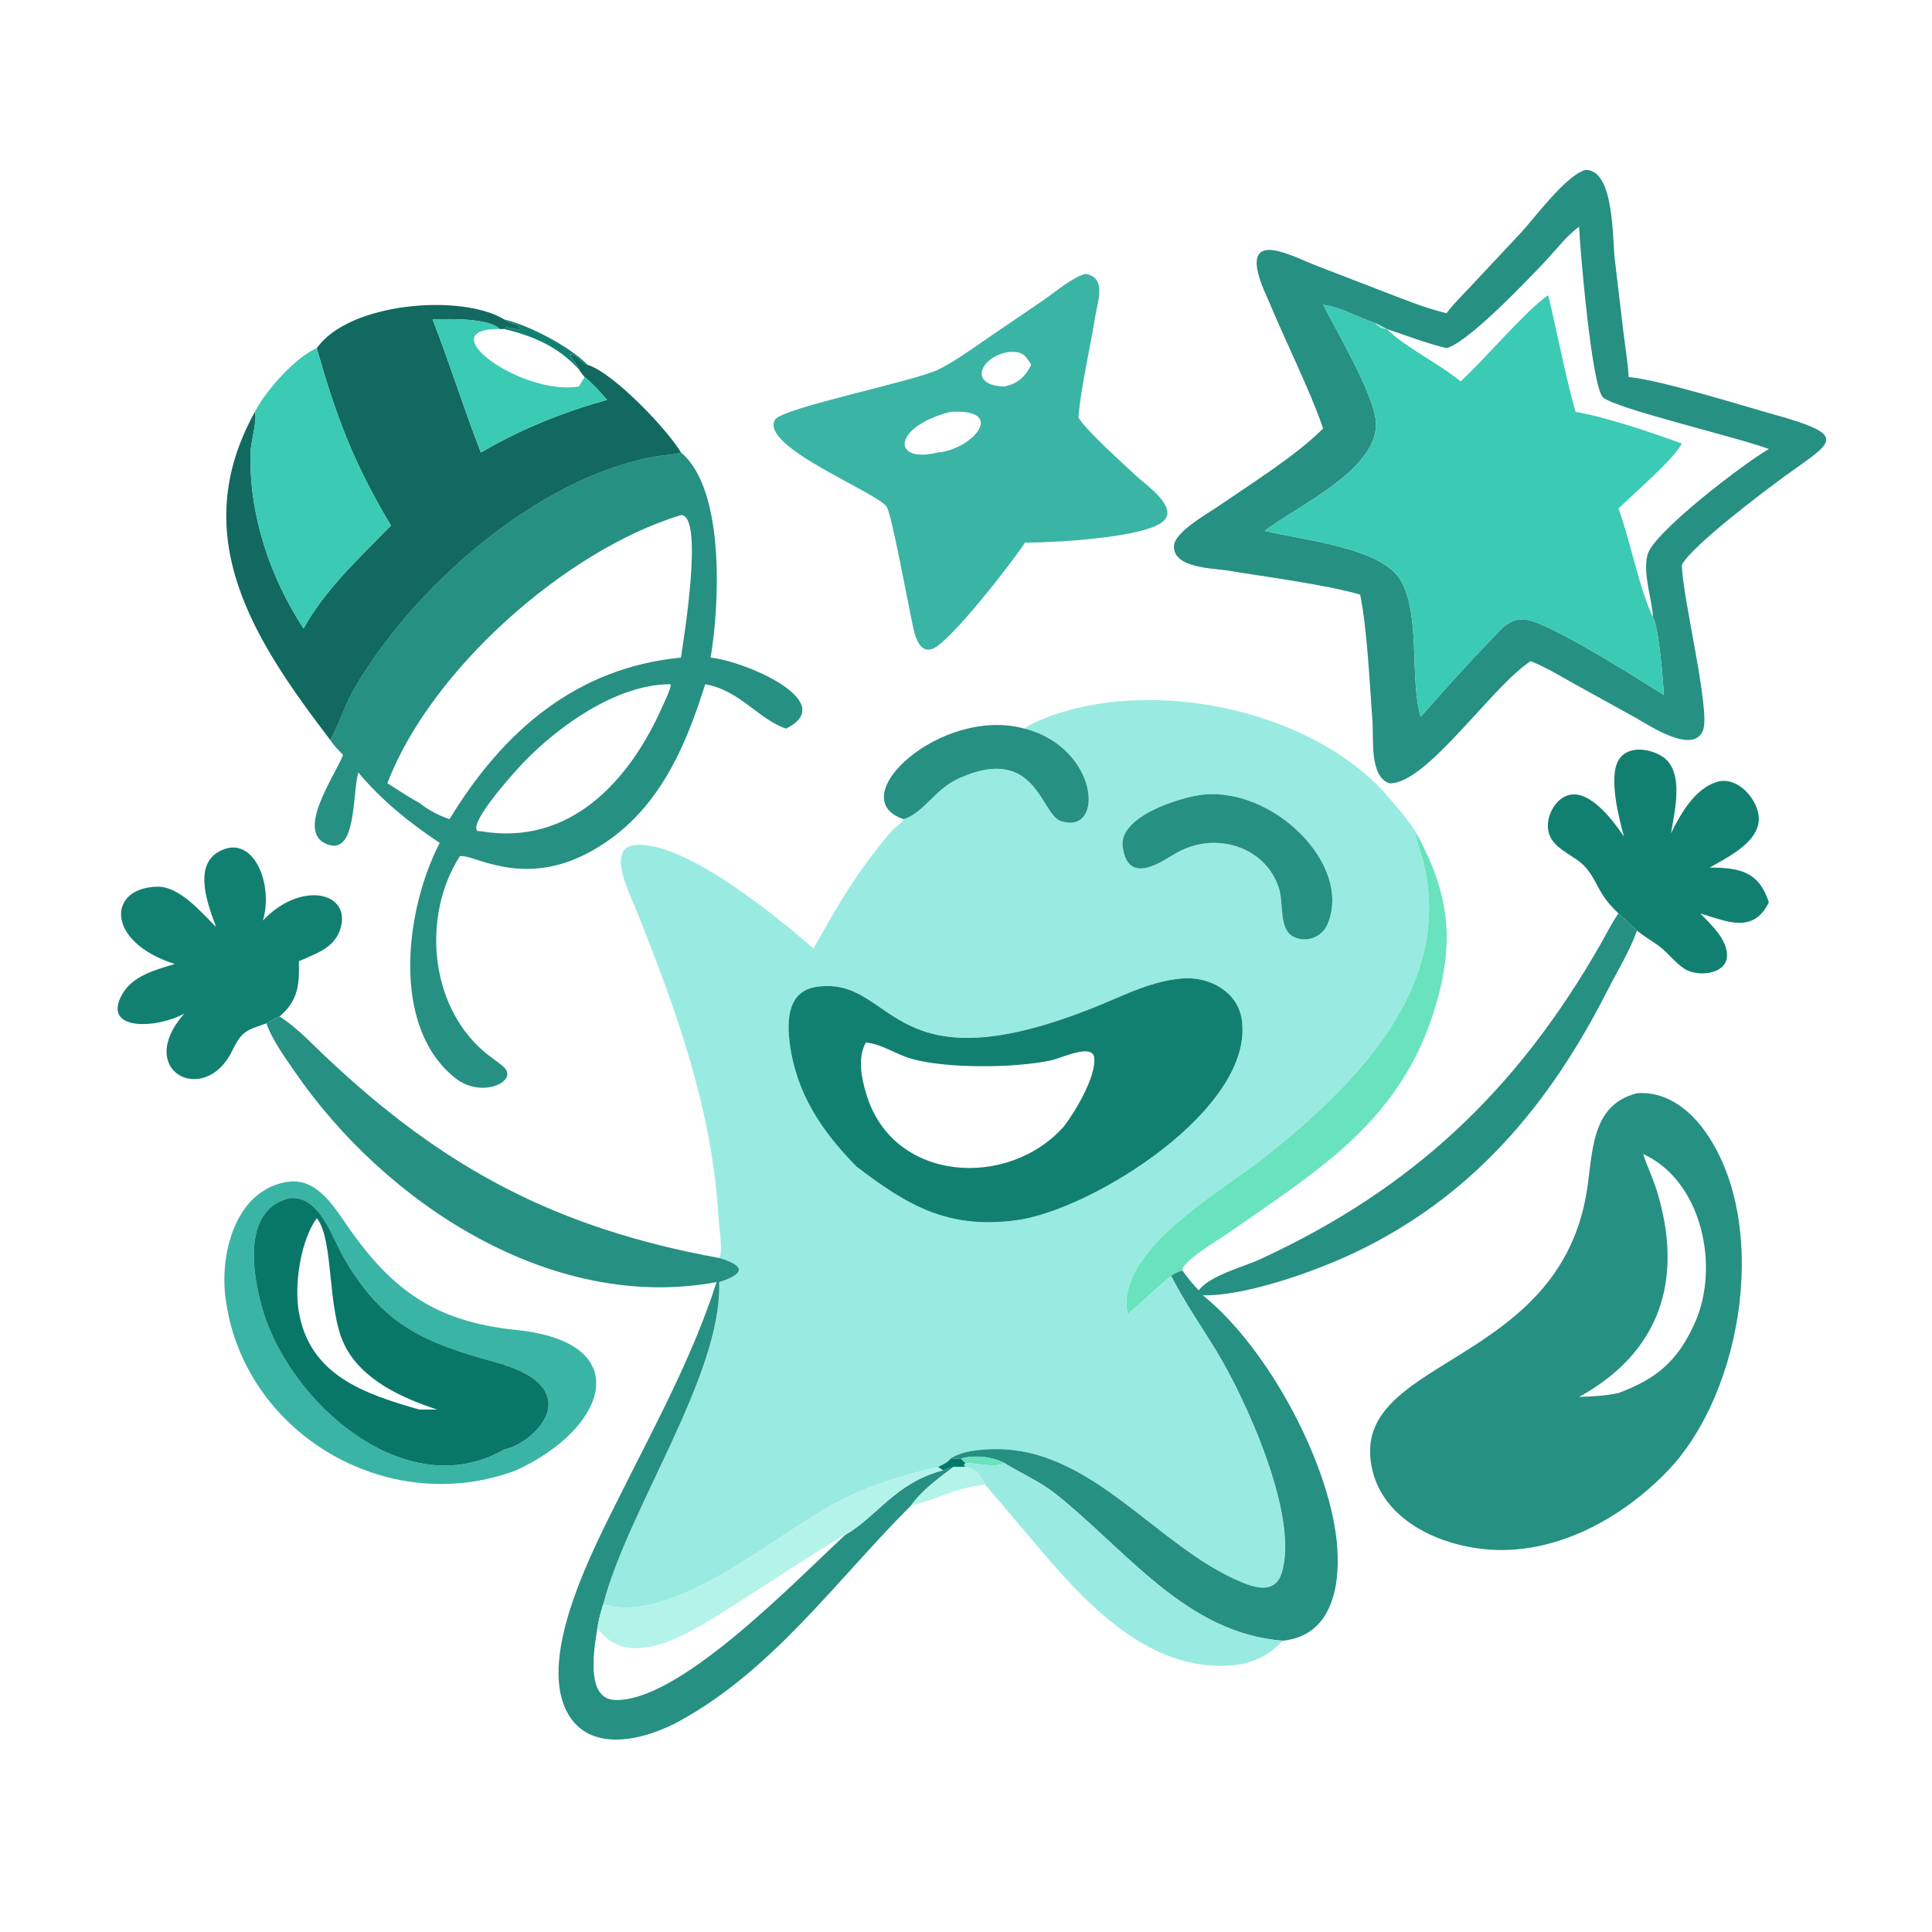
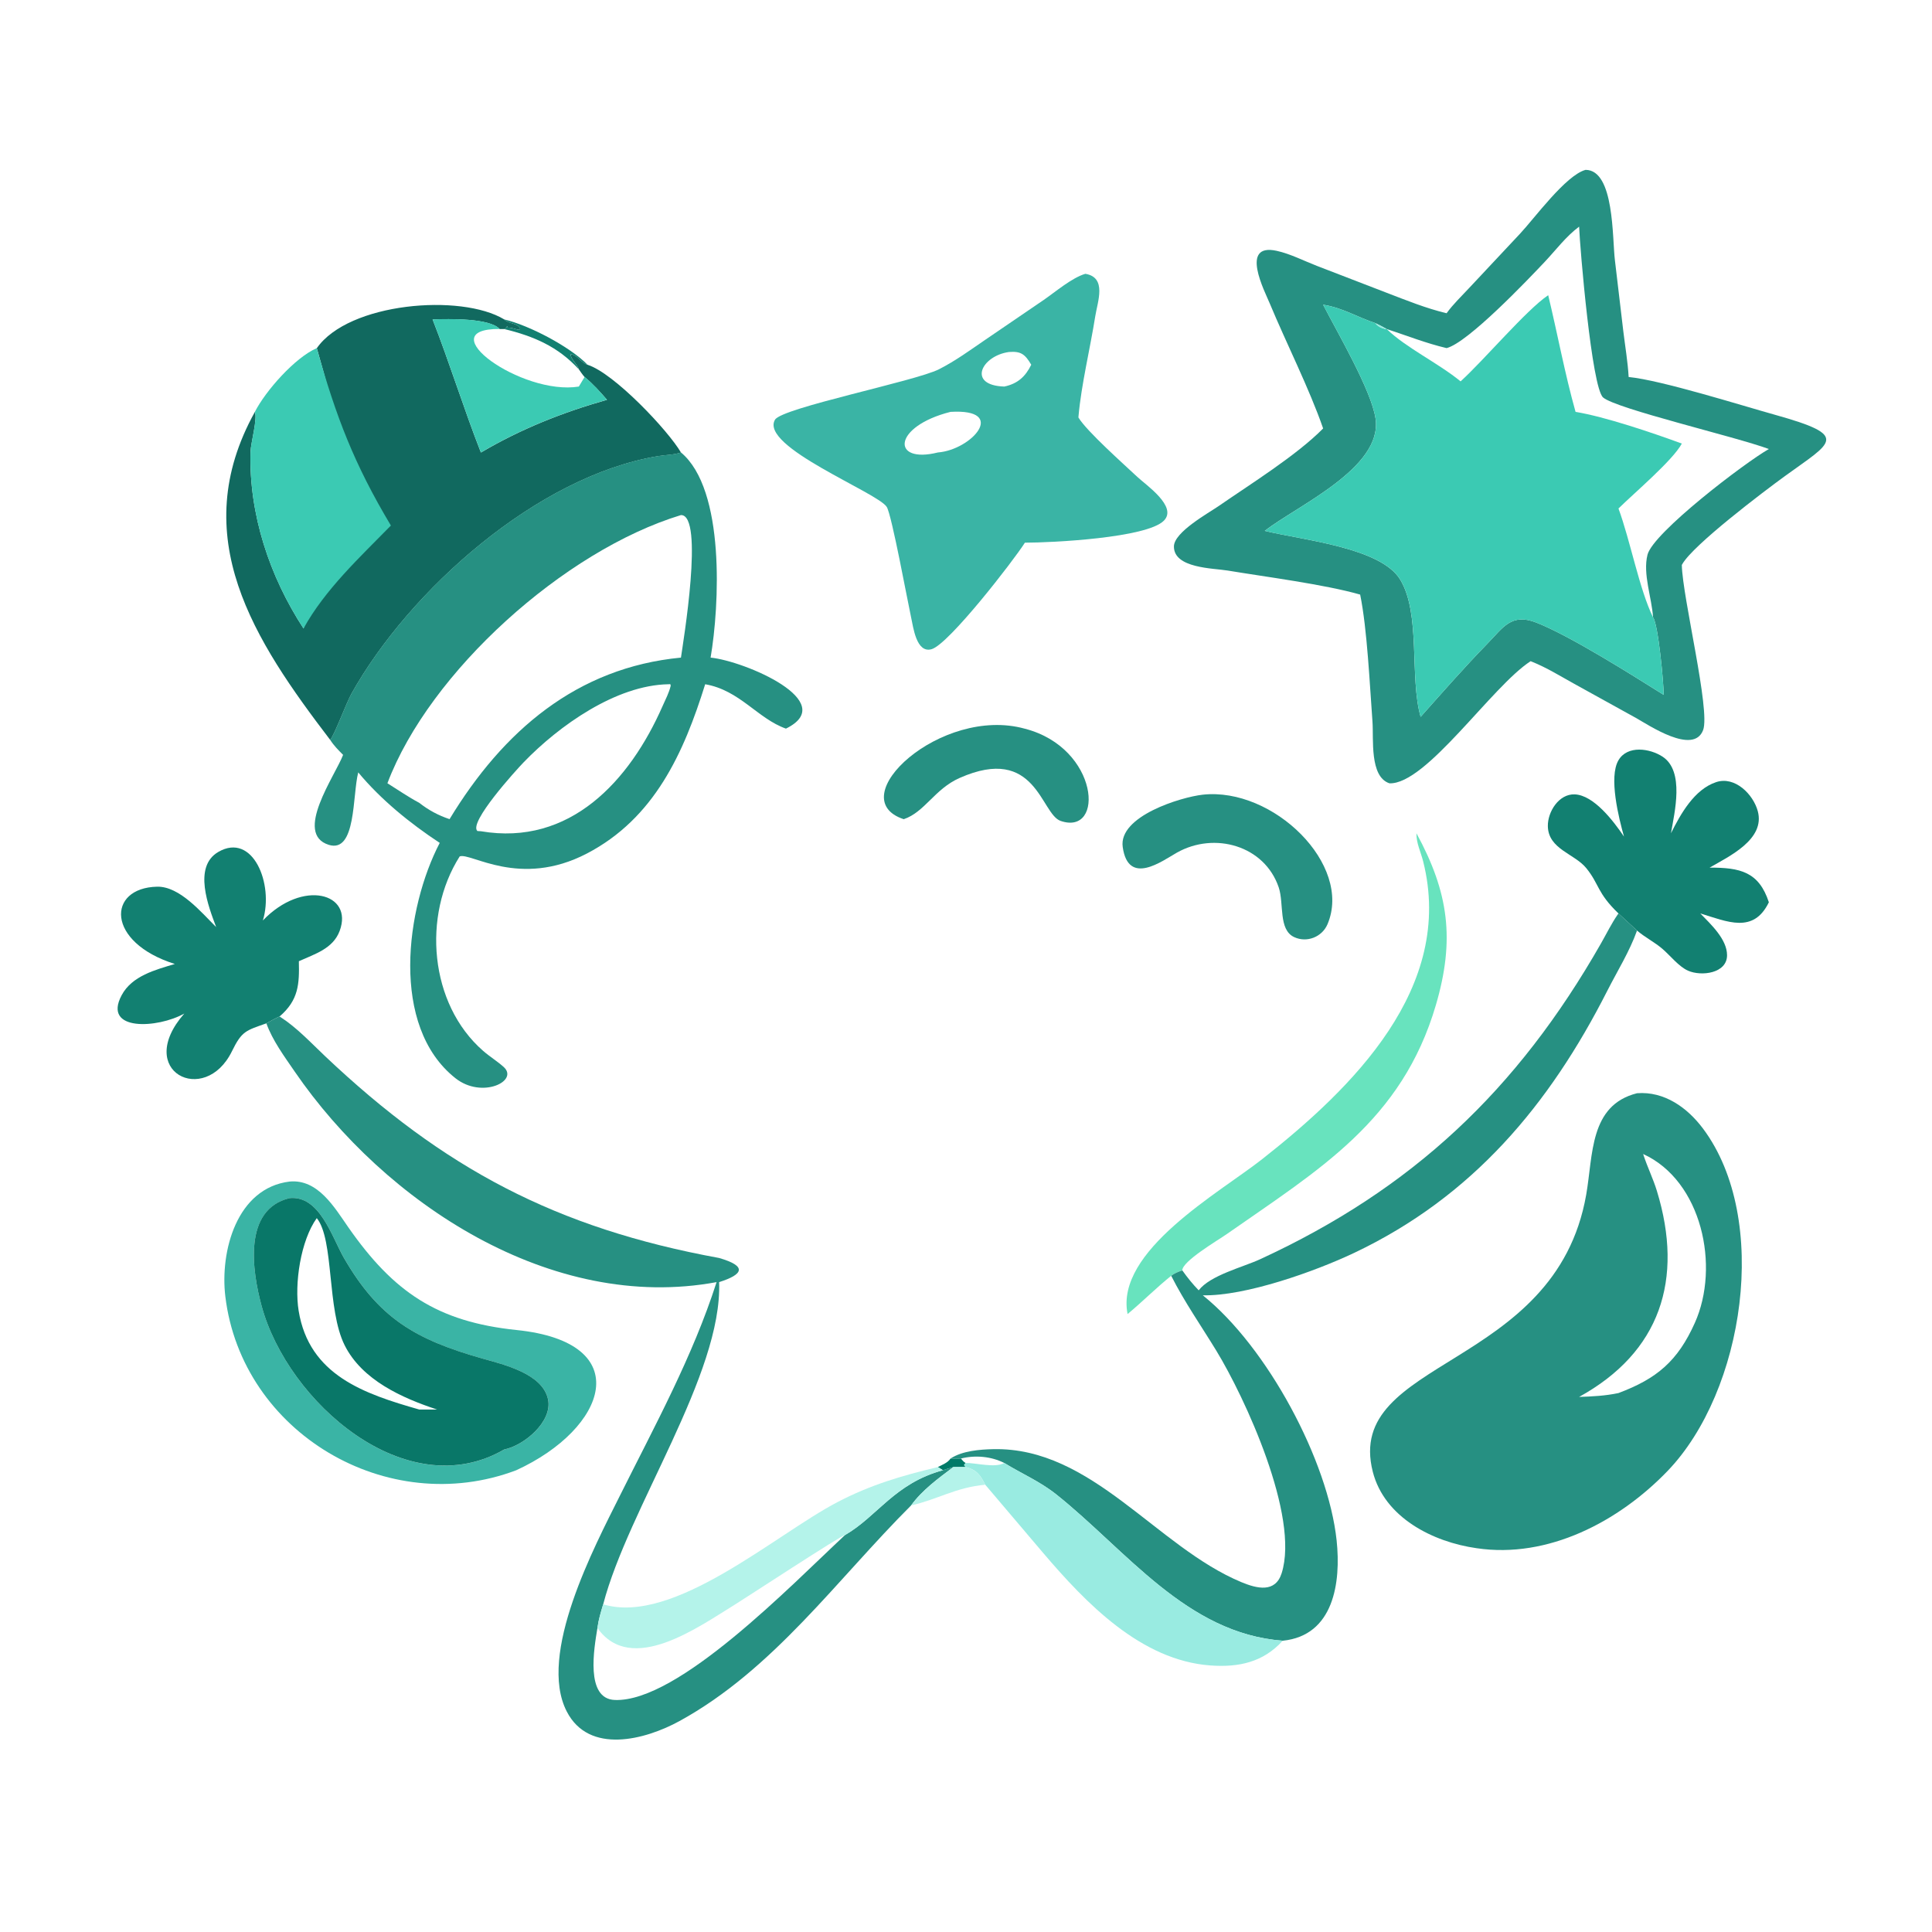
<svg xmlns="http://www.w3.org/2000/svg" width="61" height="61" viewBox="0 0 61 61" fill="none">
  <path d="M45.674 9.89C45.882 9.601 46.148 9.351 46.389 9.09L47.989 7.383C48.445 6.897 49.441 5.528 50.063 5.363C50.977 5.368 50.902 7.528 50.989 8.222L51.254 10.462C51.312 10.94 51.395 11.422 51.422 11.903C52.455 12.004 54.975 12.799 56.048 13.098C58.434 13.765 57.849 13.948 56.369 15.023C55.667 15.532 53.472 17.196 53.12 17.805L53.101 17.839C53.122 18.87 54.009 22.43 53.773 23.052C53.469 23.852 52.046 22.888 51.651 22.667L49.705 21.591C49.271 21.351 48.828 21.076 48.367 20.892L48.327 20.876C47.107 21.663 45.028 24.778 43.869 24.732C43.235 24.521 43.374 23.323 43.334 22.789C43.247 21.62 43.168 19.863 42.945 18.773C41.816 18.45 39.95 18.212 38.76 18.014C38.311 17.939 37.056 17.946 37.065 17.251C37.07 16.798 38.159 16.198 38.48 15.976C39.484 15.281 40.933 14.382 41.776 13.528C41.348 12.288 40.606 10.82 40.087 9.572C39.936 9.207 39.128 7.658 40.312 7.92C40.741 8.015 41.169 8.236 41.58 8.395L43.787 9.246C44.406 9.483 45.027 9.736 45.674 9.89ZM43.427 10.203C42.857 10.015 42.383 9.714 41.776 9.621C42.216 10.482 43.301 12.324 43.431 13.217C43.66 14.778 40.937 15.975 39.933 16.762C41.158 17.057 43.6 17.291 44.21 18.301C44.865 19.384 44.499 21.383 44.854 22.634C45.548 21.854 46.232 21.073 46.961 20.324C47.462 19.809 47.72 19.349 48.507 19.657C49.581 20.079 51.523 21.309 52.528 21.939C52.531 21.586 52.357 19.705 52.192 19.49C52.154 18.871 51.864 18.125 52.017 17.516C52.191 16.819 55.09 14.608 55.85 14.177C54.787 13.784 51.026 12.908 50.615 12.549C50.256 12.236 49.885 7.838 49.858 7.156C49.44 7.468 49.132 7.886 48.777 8.263C48.242 8.831 46.347 10.822 45.674 10.991C45.022 10.837 44.416 10.596 43.782 10.388C43.667 10.319 43.548 10.261 43.427 10.203Z" fill="#269082" />
  <path d="M28.766 19.489C28.657 18.994 28.158 16.272 27.999 16.008C27.724 15.553 23.968 14.101 24.47 13.251C24.692 12.875 28.895 12.038 29.645 11.66C30.161 11.399 30.642 11.047 31.119 10.721L32.958 9.467C33.327 9.213 33.843 8.77 34.268 8.645C34.957 8.759 34.653 9.525 34.58 9.991C34.422 10.992 34.141 12.145 34.054 13.125L34.049 13.181C34.31 13.617 35.512 14.683 35.907 15.055C36.182 15.314 37.193 15.997 36.745 16.442C36.198 16.985 33.221 17.134 32.36 17.134C31.998 17.703 29.962 20.334 29.417 20.496C28.93 20.64 28.834 19.791 28.766 19.489ZM31.855 11.114C30.982 11.236 30.529 12.167 31.709 12.205C32.133 12.114 32.376 11.891 32.56 11.516C32.364 11.183 32.234 11.084 31.855 11.114ZM30.012 13.004C28.171 13.468 28.137 14.654 29.611 14.286C30.686 14.203 31.83 12.898 30.012 13.004Z" fill="#3AB4A5" />
  <path d="M43.427 10.203C43.494 10.31 43.658 10.385 43.782 10.388C44.39 10.98 45.412 11.463 46.116 12.041C46.862 11.364 48.186 9.791 48.882 9.32C49.177 10.543 49.406 11.794 49.746 13.005C50.664 13.153 52.185 13.668 53.101 14.005C52.821 14.532 51.585 15.577 51.101 16.055C51.473 17.064 51.763 18.618 52.192 19.49C52.357 19.705 52.531 21.587 52.528 21.939C51.524 21.309 49.581 20.079 48.507 19.658C47.72 19.349 47.462 19.809 46.961 20.324C46.232 21.073 45.548 21.854 44.854 22.634C44.5 21.383 44.866 19.384 44.211 18.301C43.6 17.291 41.158 17.057 39.934 16.763C40.937 15.975 43.66 14.778 43.432 13.217C43.301 12.324 42.217 10.482 41.776 9.622C42.383 9.714 42.857 10.015 43.427 10.203Z" fill="#3BCAB3" />
-   <path d="M10.003 10.993C11.005 9.552 14.555 9.258 15.922 10.086C16.062 10.233 16.346 10.19 16.424 10.378L16.407 10.417C16.28 10.4 16.165 10.34 16.038 10.345L16.01 10.299C15.98 10.354 15.977 10.36 15.922 10.39H15.777C15.459 10.041 14.18 10.067 13.659 10.086C14.202 11.475 14.641 12.901 15.184 14.288C16.454 13.54 17.75 13.026 19.165 12.623C18.944 12.369 18.72 12.118 18.458 11.904C18.39 11.83 18.335 11.743 18.276 11.66C18.231 11.498 18.005 11.33 18.023 11.185C18.227 11.203 18.351 11.46 18.554 11.518C19.396 11.789 21.096 13.592 21.501 14.288C21.264 14.367 21.018 14.362 20.774 14.403C16.958 15.035 12.92 18.644 11.101 21.897C10.928 22.207 10.569 23.192 10.425 23.361C8.032 20.225 5.863 16.94 8.047 13.006C8.139 13.209 7.918 13.984 7.91 14.268C7.858 16.242 8.513 18.202 9.584 19.844C10.262 18.614 11.368 17.591 12.343 16.594C11.181 14.651 10.614 13.168 10.003 10.993Z" fill="#11695F" />
+   <path d="M10.003 10.993C11.005 9.552 14.555 9.258 15.922 10.086C16.062 10.233 16.346 10.19 16.424 10.378L16.407 10.417C16.28 10.4 16.165 10.34 16.038 10.345L16.01 10.299C15.98 10.354 15.977 10.36 15.922 10.39H15.777C15.459 10.041 14.18 10.067 13.659 10.086C14.202 11.475 14.641 12.901 15.184 14.288C16.454 13.54 17.75 13.026 19.165 12.623C18.944 12.369 18.72 12.118 18.458 11.904C18.39 11.83 18.335 11.743 18.276 11.66C18.231 11.498 18.005 11.33 18.023 11.185C18.227 11.203 18.351 11.46 18.554 11.518C19.396 11.789 21.096 13.592 21.501 14.288C21.264 14.367 21.018 14.362 20.774 14.403C16.958 15.035 12.92 18.644 11.101 21.897C10.928 22.207 10.569 23.192 10.425 23.361C8.032 20.225 5.863 16.94 8.047 13.006C8.139 13.209 7.918 13.984 7.91 14.268C7.858 16.242 8.513 18.202 9.584 19.844C11.181 14.651 10.614 13.168 10.003 10.993Z" fill="#11695F" />
  <path d="M15.92 10.086C16.699 10.267 17.991 10.942 18.552 11.518C18.35 11.46 18.225 11.203 18.021 11.185C18.003 11.329 18.23 11.498 18.274 11.66C17.62 10.944 16.848 10.613 15.92 10.389C15.975 10.36 15.979 10.354 16.008 10.299L16.036 10.345C16.164 10.34 16.278 10.4 16.405 10.417L16.422 10.378C16.344 10.189 16.061 10.233 15.92 10.086Z" fill="#128071" />
  <path d="M15.777 10.387C13.528 10.371 16.47 12.499 18.276 12.205L18.458 11.902C18.719 12.116 18.944 12.366 19.164 12.621C17.749 13.024 16.454 13.537 15.184 14.286C14.641 12.899 14.202 11.473 13.658 10.084C14.179 10.065 15.458 10.039 15.777 10.387Z" fill="#3BCAB3" />
  <path d="M43.78 10.388C43.656 10.385 43.493 10.309 43.426 10.203C43.547 10.261 43.665 10.319 43.78 10.388Z" fill="#99EBE1" />
  <path d="M8.046 13.006C8.383 12.343 9.315 11.288 10.001 10.992C10.613 13.167 11.18 14.65 12.342 16.593C11.367 17.59 10.261 18.613 9.583 19.844C8.511 18.201 7.857 16.242 7.909 14.267C7.917 13.984 8.137 13.208 8.046 13.006Z" fill="#3BCAB3" />
  <path d="M21.5 14.285C22.906 15.455 22.714 19.141 22.436 20.763C23.515 20.871 26.534 22.16 24.815 23.005C23.921 22.69 23.358 21.792 22.265 21.604C21.589 23.769 20.666 25.836 18.529 26.949C16.405 28.055 14.858 26.906 14.514 27.04C13.328 28.907 13.556 31.696 15.252 33.178C15.459 33.359 15.699 33.505 15.903 33.688C16.392 34.13 15.219 34.707 14.38 34.043C12.302 32.399 12.815 28.661 13.884 26.613C12.95 25.998 12.026 25.249 11.311 24.387C11.124 25.101 11.252 26.944 10.382 26.675C9.262 26.327 10.581 24.493 10.833 23.834C10.685 23.685 10.536 23.537 10.424 23.358C10.568 23.189 10.927 22.204 11.1 21.894C12.919 18.641 16.957 15.032 20.773 14.4C21.017 14.359 21.263 14.364 21.5 14.285ZM21.5 16.263C17.813 17.384 13.561 21.213 12.232 24.73C12.564 24.938 12.892 25.164 13.237 25.348C13.529 25.578 13.842 25.746 14.194 25.863C15.881 23.083 18.208 21.077 21.5 20.763C21.564 20.309 22.244 16.247 21.5 16.263ZM21.108 21.604C19.451 21.631 17.648 22.913 16.531 24.071C16.291 24.32 14.784 25.976 15.073 26.238L15.183 26.245C17.998 26.725 19.883 24.654 20.921 22.291C21.014 22.081 21.125 21.873 21.177 21.649L21.164 21.601L21.108 21.604Z" fill="#269082" />
-   <path d="M32.359 23.007C32.534 22.848 32.781 22.759 32.999 22.673C36.364 21.349 41.368 22.397 43.755 25.071C43.965 25.307 44.602 26.055 44.721 26.31C44.715 26.623 44.858 26.899 44.933 27.197C45.939 31.183 42.705 34.353 39.851 36.599C38.498 37.664 35.2 39.501 35.601 41.49C36.072 41.1 36.5 40.666 36.978 40.282C37.398 41.11 37.921 41.858 38.403 42.648C39.299 44.116 41.038 47.867 40.465 49.673C40.265 50.302 39.685 50.159 39.196 49.956C36.505 48.836 34.48 45.691 31.365 45.756C30.935 45.765 30.382 45.807 30.011 46.052C29.922 46.187 29.75 46.25 29.61 46.32C28.458 46.597 27.489 46.879 26.432 47.431C24.478 48.454 21.263 51.323 19.045 50.654C19.834 47.625 22.814 43.389 22.704 40.481C23.469 40.239 23.6 39.979 22.704 39.72C22.837 39.602 22.701 38.706 22.69 38.505C22.5 35.017 21.328 31.812 20.039 28.614C19.855 28.159 19.131 26.73 20.09 26.675C21.68 26.584 24.578 28.987 25.686 29.947C26.523 28.454 27.023 27.581 28.126 26.265C28.239 26.13 28.457 26.014 28.534 25.864C29.201 25.638 29.509 24.911 30.298 24.562C32.718 23.491 32.86 25.702 33.487 25.918C34.89 26.4 34.71 23.614 32.359 23.007ZM37.975 25.091C37.289 25.168 35.311 25.768 35.448 26.742C35.624 27.991 36.695 27.183 37.162 26.92C38.347 26.254 39.926 26.696 40.374 28.02C40.545 28.53 40.358 29.354 40.862 29.589C41.263 29.776 41.743 29.585 41.914 29.181C42.711 27.305 40.202 24.85 37.975 25.091ZM37.33 30.893C36.566 30.954 35.888 31.237 35.193 31.538C27.986 34.657 28.355 30.832 25.825 31.15C24.876 31.269 24.835 32.18 24.937 32.952C25.145 34.533 25.949 35.715 27.04 36.829C28.649 38.056 29.921 38.817 32.095 38.526C34.465 38.208 39.625 35.002 39.206 32.185C39.075 31.3 38.167 30.82 37.33 30.893Z" fill="#99EBE1" />
  <path d="M28.534 25.865C26.542 25.208 29.712 22.273 32.359 23.008C34.709 23.615 34.889 26.401 33.487 25.919C32.859 25.703 32.717 23.492 30.298 24.563C29.508 24.912 29.2 25.64 28.534 25.865Z" fill="#269082" />
  <path d="M51.1 28.84C50.421 28.188 50.5 27.923 50.086 27.412C49.713 26.951 48.883 26.814 48.871 26.083C48.864 25.632 49.218 25.062 49.719 25.081C50.325 25.105 50.948 25.93 51.275 26.414C51.111 25.829 50.786 24.538 51.101 24.003C51.385 23.521 52.096 23.628 52.497 23.893C53.192 24.354 52.871 25.648 52.758 26.309C53.063 25.701 53.494 24.923 54.186 24.694C54.778 24.498 55.355 25.078 55.499 25.61C55.742 26.505 54.587 27.041 53.979 27.394C54.94 27.392 55.534 27.523 55.849 28.488C55.364 29.488 54.541 29.101 53.684 28.84C54.009 29.175 54.529 29.653 54.529 30.159C54.53 30.735 53.719 30.834 53.297 30.648C53.005 30.519 52.732 30.167 52.489 29.959C52.238 29.744 51.936 29.595 51.686 29.38L51.1 28.84Z" fill="#128071" />
  <path d="M40.374 28.019C39.926 26.696 38.347 26.253 37.162 26.919C36.695 27.182 35.624 27.991 35.448 26.742C35.311 25.768 37.289 25.167 37.975 25.091C40.202 24.849 42.711 27.304 41.914 29.181C41.743 29.584 41.263 29.775 40.862 29.588C40.358 29.354 40.545 28.53 40.374 28.019Z" fill="#269082" />
  <path d="M35.602 41.489C35.201 39.5 38.499 37.663 39.852 36.598C42.706 34.352 45.94 31.182 44.934 27.196C44.859 26.898 44.716 26.622 44.722 26.309C45.745 28.184 45.94 29.673 45.336 31.732C44.261 35.395 41.643 36.929 38.718 38.975C38.46 39.156 37.317 39.827 37.33 40.113C37.199 40.152 37.089 40.198 36.979 40.281C36.501 40.665 36.072 41.099 35.602 41.489Z" fill="#68E3BE" />
  <path d="M8.828 32.093C8.684 32.158 8.548 32.233 8.411 32.31C7.765 32.541 7.639 32.545 7.323 33.192C6.465 34.949 4.221 33.824 5.819 32.001C4.985 32.471 3.228 32.575 3.84 31.424C4.166 30.81 4.91 30.62 5.52 30.436C3.337 29.75 3.378 28.03 4.961 27.996C5.672 27.98 6.361 28.811 6.825 29.271C6.584 28.629 6.088 27.367 6.892 26.899C7.983 26.264 8.652 27.914 8.3 29.062C9.561 27.748 11.169 28.202 10.724 29.393C10.513 29.957 9.933 30.123 9.436 30.349C9.454 31.071 9.428 31.578 8.828 32.093Z" fill="#128071" />
  <path d="M37.847 40.74C38.213 40.263 39.237 40.012 39.788 39.758C44.588 37.544 47.901 34.432 50.551 29.783C50.724 29.48 50.88 29.158 51.079 28.871L51.101 28.84L51.687 29.38C51.454 30.037 51.063 30.663 50.747 31.285C48.918 34.888 46.49 37.785 42.76 39.556C41.526 40.142 39.315 40.929 37.976 40.897C40.014 42.531 41.934 46.118 42.202 48.637C42.343 49.963 42.114 51.641 40.502 51.803C37.466 51.578 35.569 48.953 33.353 47.186C32.837 46.775 32.263 46.532 31.709 46.192C31.297 45.981 30.782 45.938 30.34 46.051C30.227 46.063 30.125 46.064 30.012 46.051C30.383 45.807 30.936 45.764 31.366 45.755C34.481 45.69 36.506 48.835 39.197 49.955C39.686 50.158 40.266 50.301 40.466 49.673C41.039 47.866 39.3 44.116 38.404 42.647C37.922 41.857 37.399 41.109 36.979 40.281C37.089 40.199 37.2 40.152 37.331 40.113C37.492 40.339 37.653 40.539 37.847 40.74Z" fill="#269082" />
-   <path d="M27.04 36.83C25.949 35.716 25.145 34.534 24.937 32.953C24.835 32.181 24.876 31.27 25.825 31.151C28.355 30.833 27.986 34.658 35.193 31.538C35.888 31.238 36.566 30.955 37.33 30.894C38.167 30.821 39.075 31.301 39.206 32.186C39.625 35.003 34.465 38.209 32.095 38.527C29.921 38.818 28.649 38.057 27.04 36.83ZM27.336 32.917C27.069 33.419 27.199 34.045 27.359 34.566C28.21 37.347 31.842 37.542 33.591 35.565C33.947 35.106 34.613 33.987 34.549 33.398C34.498 32.928 33.513 33.41 33.178 33.481C32.003 33.73 29.868 33.739 28.774 33.429C28.306 33.296 27.815 32.952 27.336 32.917Z" fill="#128071" />
  <path d="M8.41 32.31C8.547 32.233 8.683 32.158 8.827 32.094L8.861 32.116C9.371 32.444 9.824 32.931 10.264 33.347C14.002 36.886 17.552 38.777 22.705 39.719C23.6 39.978 23.469 40.239 22.705 40.481C22.814 43.388 19.834 47.625 19.045 50.654C18.971 50.896 18.895 51.15 18.863 51.401C18.758 52.04 18.473 53.637 19.41 53.674C21.411 53.754 24.989 50.042 26.68 48.467C27.705 47.874 28.246 46.835 29.77 46.42C29.879 46.383 29.991 46.353 30.102 46.32C29.629 46.675 29.115 47.048 28.766 47.532C26.42 49.875 24.418 52.715 21.454 54.34C20.374 54.932 18.596 55.406 17.893 54.035C16.968 52.231 18.76 48.853 19.579 47.211C20.678 45.008 21.87 42.834 22.625 40.481C17.407 41.449 12.15 37.98 9.306 33.835C8.984 33.365 8.603 32.85 8.41 32.31Z" fill="#269082" />
  <path d="M46.62 48.882C45.242 48.687 43.712 47.917 43.343 46.466C42.431 42.87 49.11 43.272 50.082 37.721C50.303 36.463 50.181 34.896 51.687 34.517C52.547 34.451 53.274 34.969 53.772 35.636C55.901 38.486 55.075 43.926 52.649 46.446C51.114 48.04 48.877 49.22 46.62 48.882ZM51.88 36.436L51.891 36.471C52.017 36.853 52.195 37.215 52.313 37.599C53.172 40.401 52.416 42.697 49.857 44.106C50.281 44.091 50.682 44.072 51.1 43.984C52.316 43.528 52.972 42.972 53.511 41.77C54.314 39.982 53.733 37.282 51.88 36.436Z" fill="#269082" />
  <path d="M16.299 46.421C12.228 47.96 7.636 45.234 7.115 40.937C6.942 39.507 7.475 37.511 9.143 37.306C10.038 37.221 10.56 38.122 10.998 38.751C12.427 40.798 13.808 41.735 16.315 41.994C20.117 42.386 19.176 45.102 16.299 46.421ZM9.143 37.83C7.665 38.188 7.962 40.135 8.26 41.232C9.086 44.28 12.835 47.556 15.922 45.765C16.531 45.648 17.456 44.892 17.304 44.181C17.131 43.37 15.905 43.085 15.239 42.897C13.104 42.294 11.958 41.616 10.86 39.718C10.481 39.063 10.096 37.736 9.143 37.83Z" fill="#3AB4A5" />
  <path d="M15.921 45.764C12.834 47.555 9.086 44.279 8.259 41.231C7.962 40.134 7.664 38.187 9.142 37.829C10.095 37.735 10.481 39.062 10.859 39.717C11.957 41.615 13.103 42.292 15.239 42.896C15.904 43.084 17.13 43.369 17.303 44.18C17.455 44.891 16.53 45.647 15.921 45.764ZM10.002 38.46C9.491 39.172 9.291 40.532 9.429 41.384C9.759 43.422 11.5 44.008 13.238 44.504H13.801C12.692 44.139 11.435 43.575 10.883 42.477C10.313 41.341 10.554 39.148 10.002 38.46Z" fill="#097768" />
-   <path d="M30.34 46.053C30.782 45.94 31.297 45.983 31.709 46.194C31.415 46.36 30.824 46.188 30.488 46.194C30.426 46.165 30.385 46.104 30.34 46.053Z" fill="#68E3BE" />
  <path d="M29.611 46.319C29.751 46.249 29.923 46.185 30.012 46.051C30.125 46.063 30.226 46.062 30.34 46.051C30.385 46.102 30.426 46.163 30.488 46.191L30.438 46.256L30.488 46.319H30.103C29.992 46.352 29.88 46.382 29.77 46.419L29.611 46.319Z" fill="#007A68" />
  <path d="M31.709 46.191C32.262 46.532 32.836 46.775 33.352 47.186C35.569 48.953 37.465 51.577 40.501 51.802C39.885 52.483 39.112 52.65 38.214 52.584C36.023 52.423 34.286 50.615 32.939 49.035L31.107 46.877C30.959 46.58 30.835 46.402 30.487 46.319L30.438 46.257L30.487 46.191C30.823 46.186 31.414 46.358 31.709 46.191Z" fill="#99EBE1" />
  <path d="M19.045 50.654C21.263 51.323 24.478 48.454 26.432 47.432C27.49 46.879 28.459 46.597 29.611 46.32L29.77 46.421C28.245 46.836 27.705 47.875 26.68 48.467C26.604 48.447 23.452 50.511 23.186 50.674C22.057 51.363 19.932 52.912 18.863 51.402C18.895 51.15 18.971 50.896 19.045 50.654Z" fill="#B4F3EA" />
  <path d="M30.102 46.32H30.488C30.835 46.404 30.959 46.581 31.107 46.878C30.17 46.965 29.611 47.34 28.766 47.532C29.115 47.049 29.629 46.675 30.102 46.32Z" fill="#B4F3EA" />
</svg>